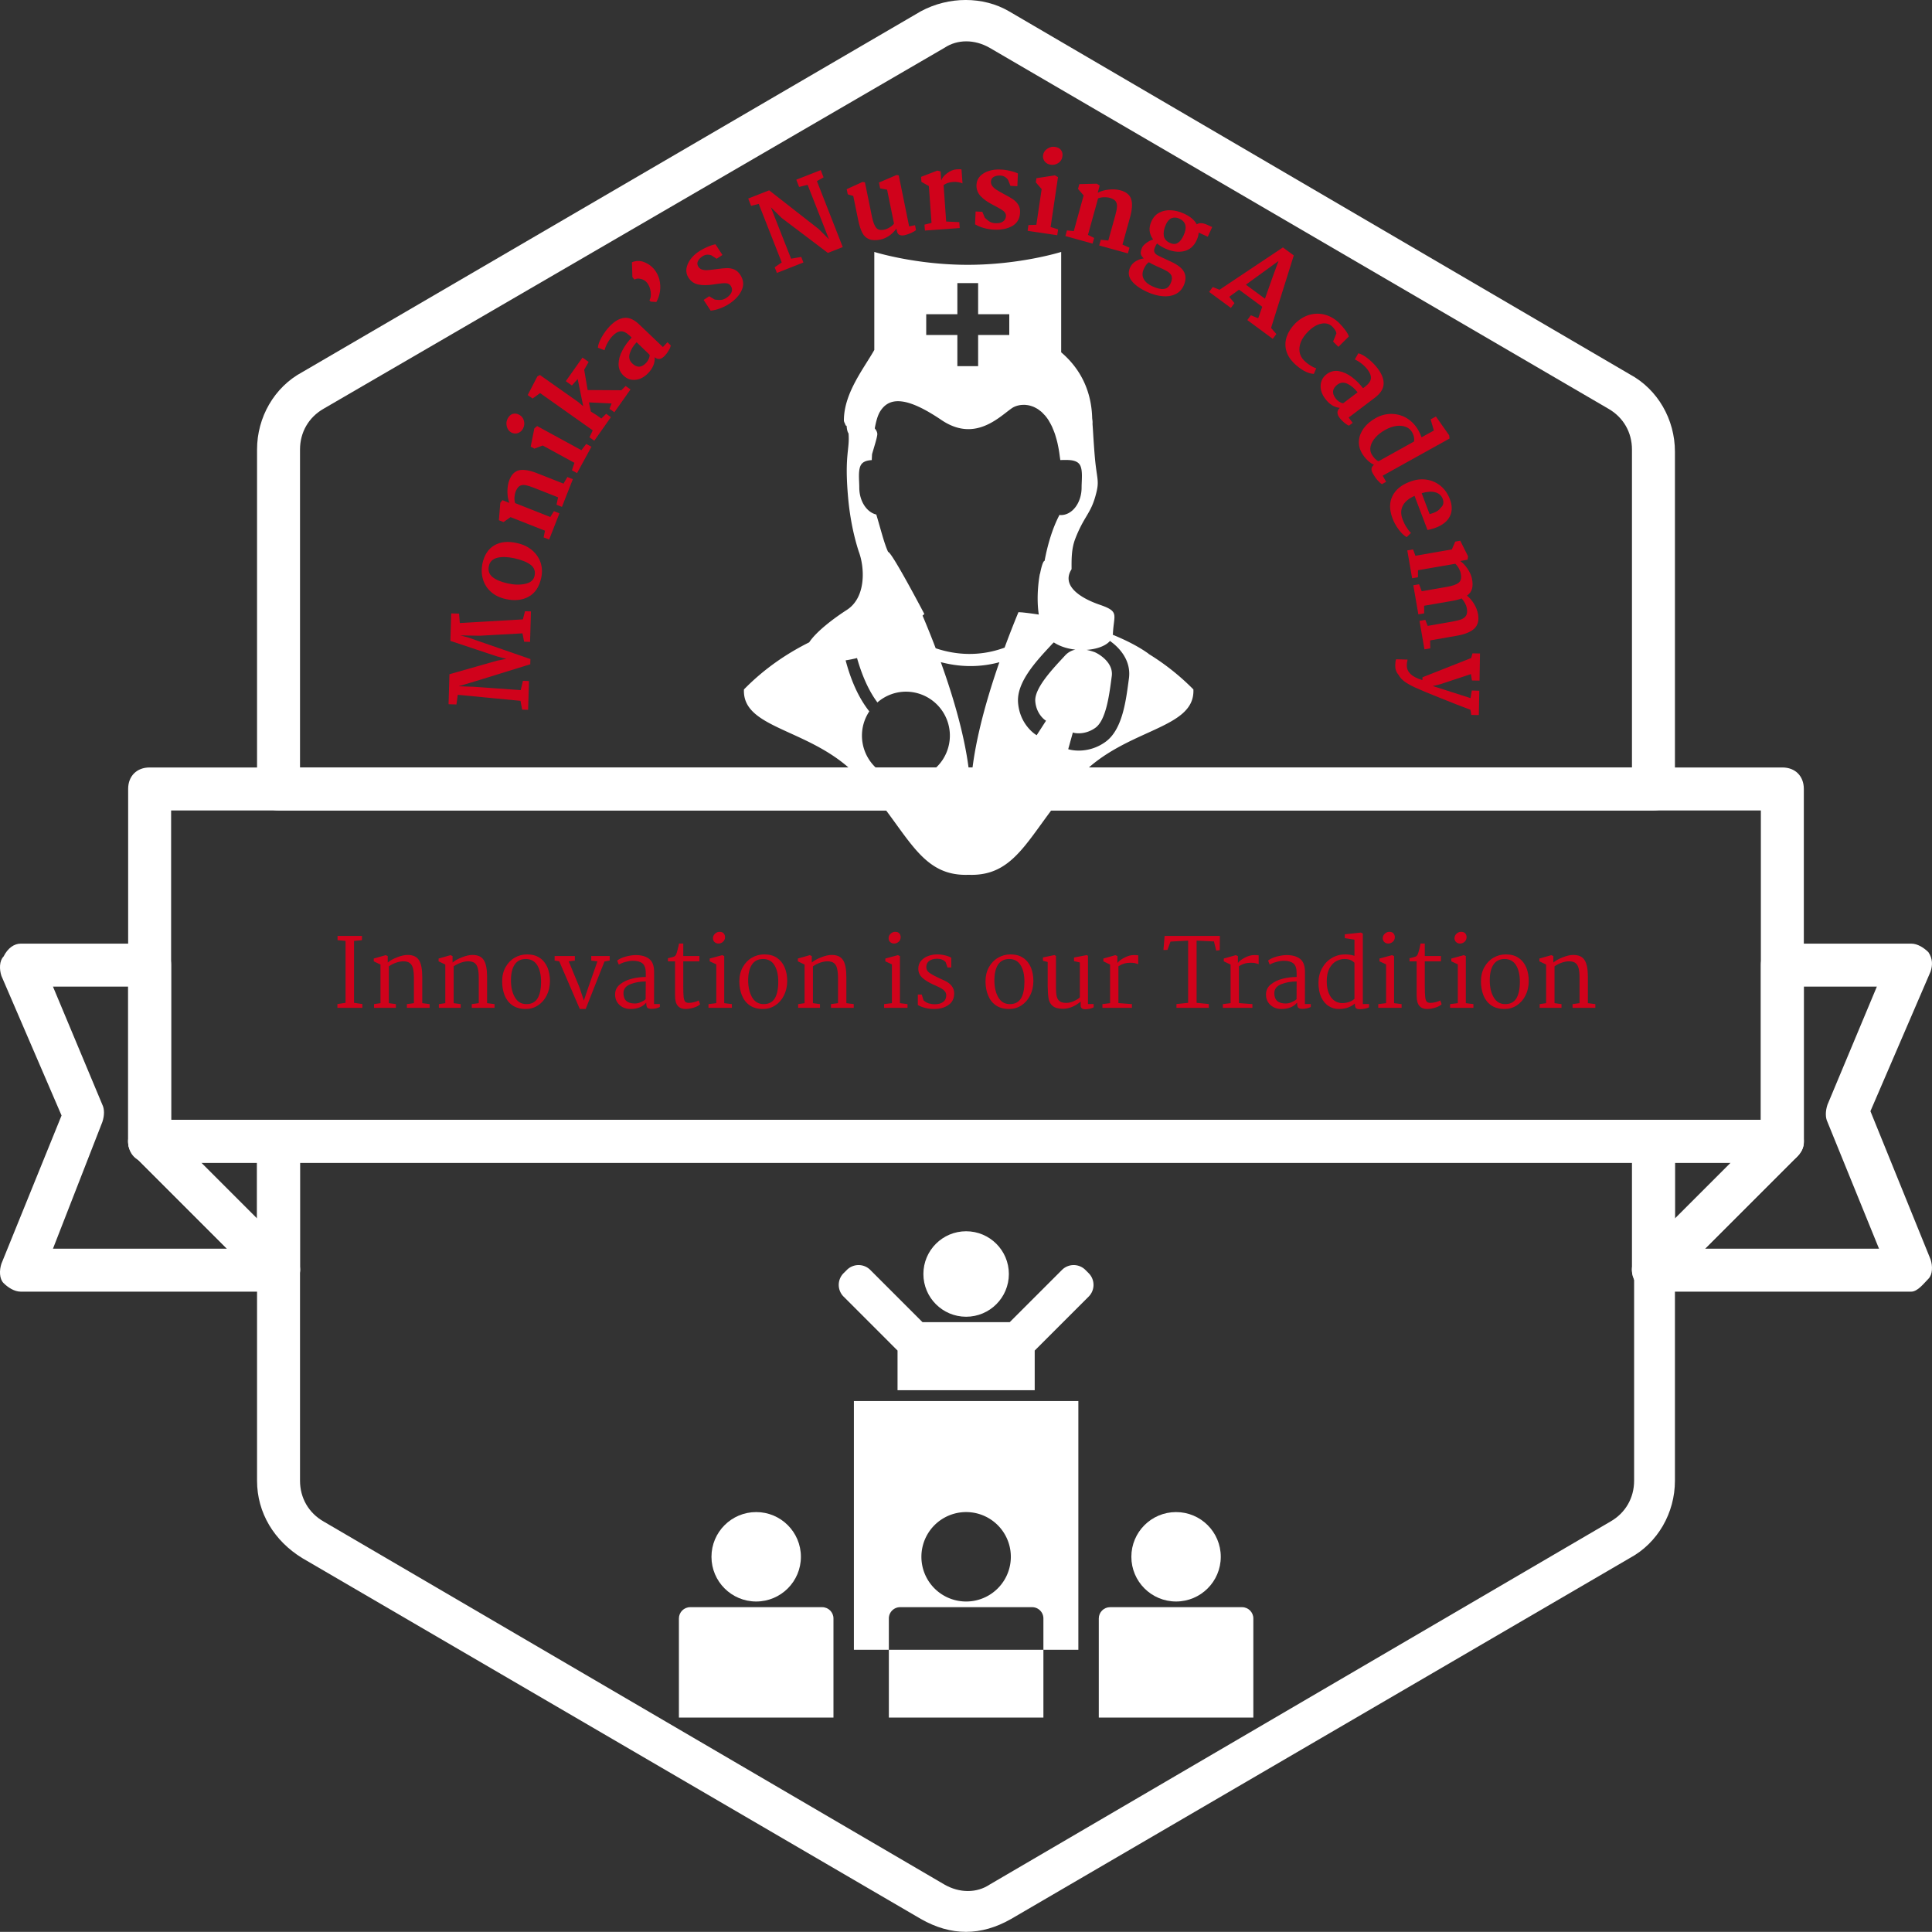
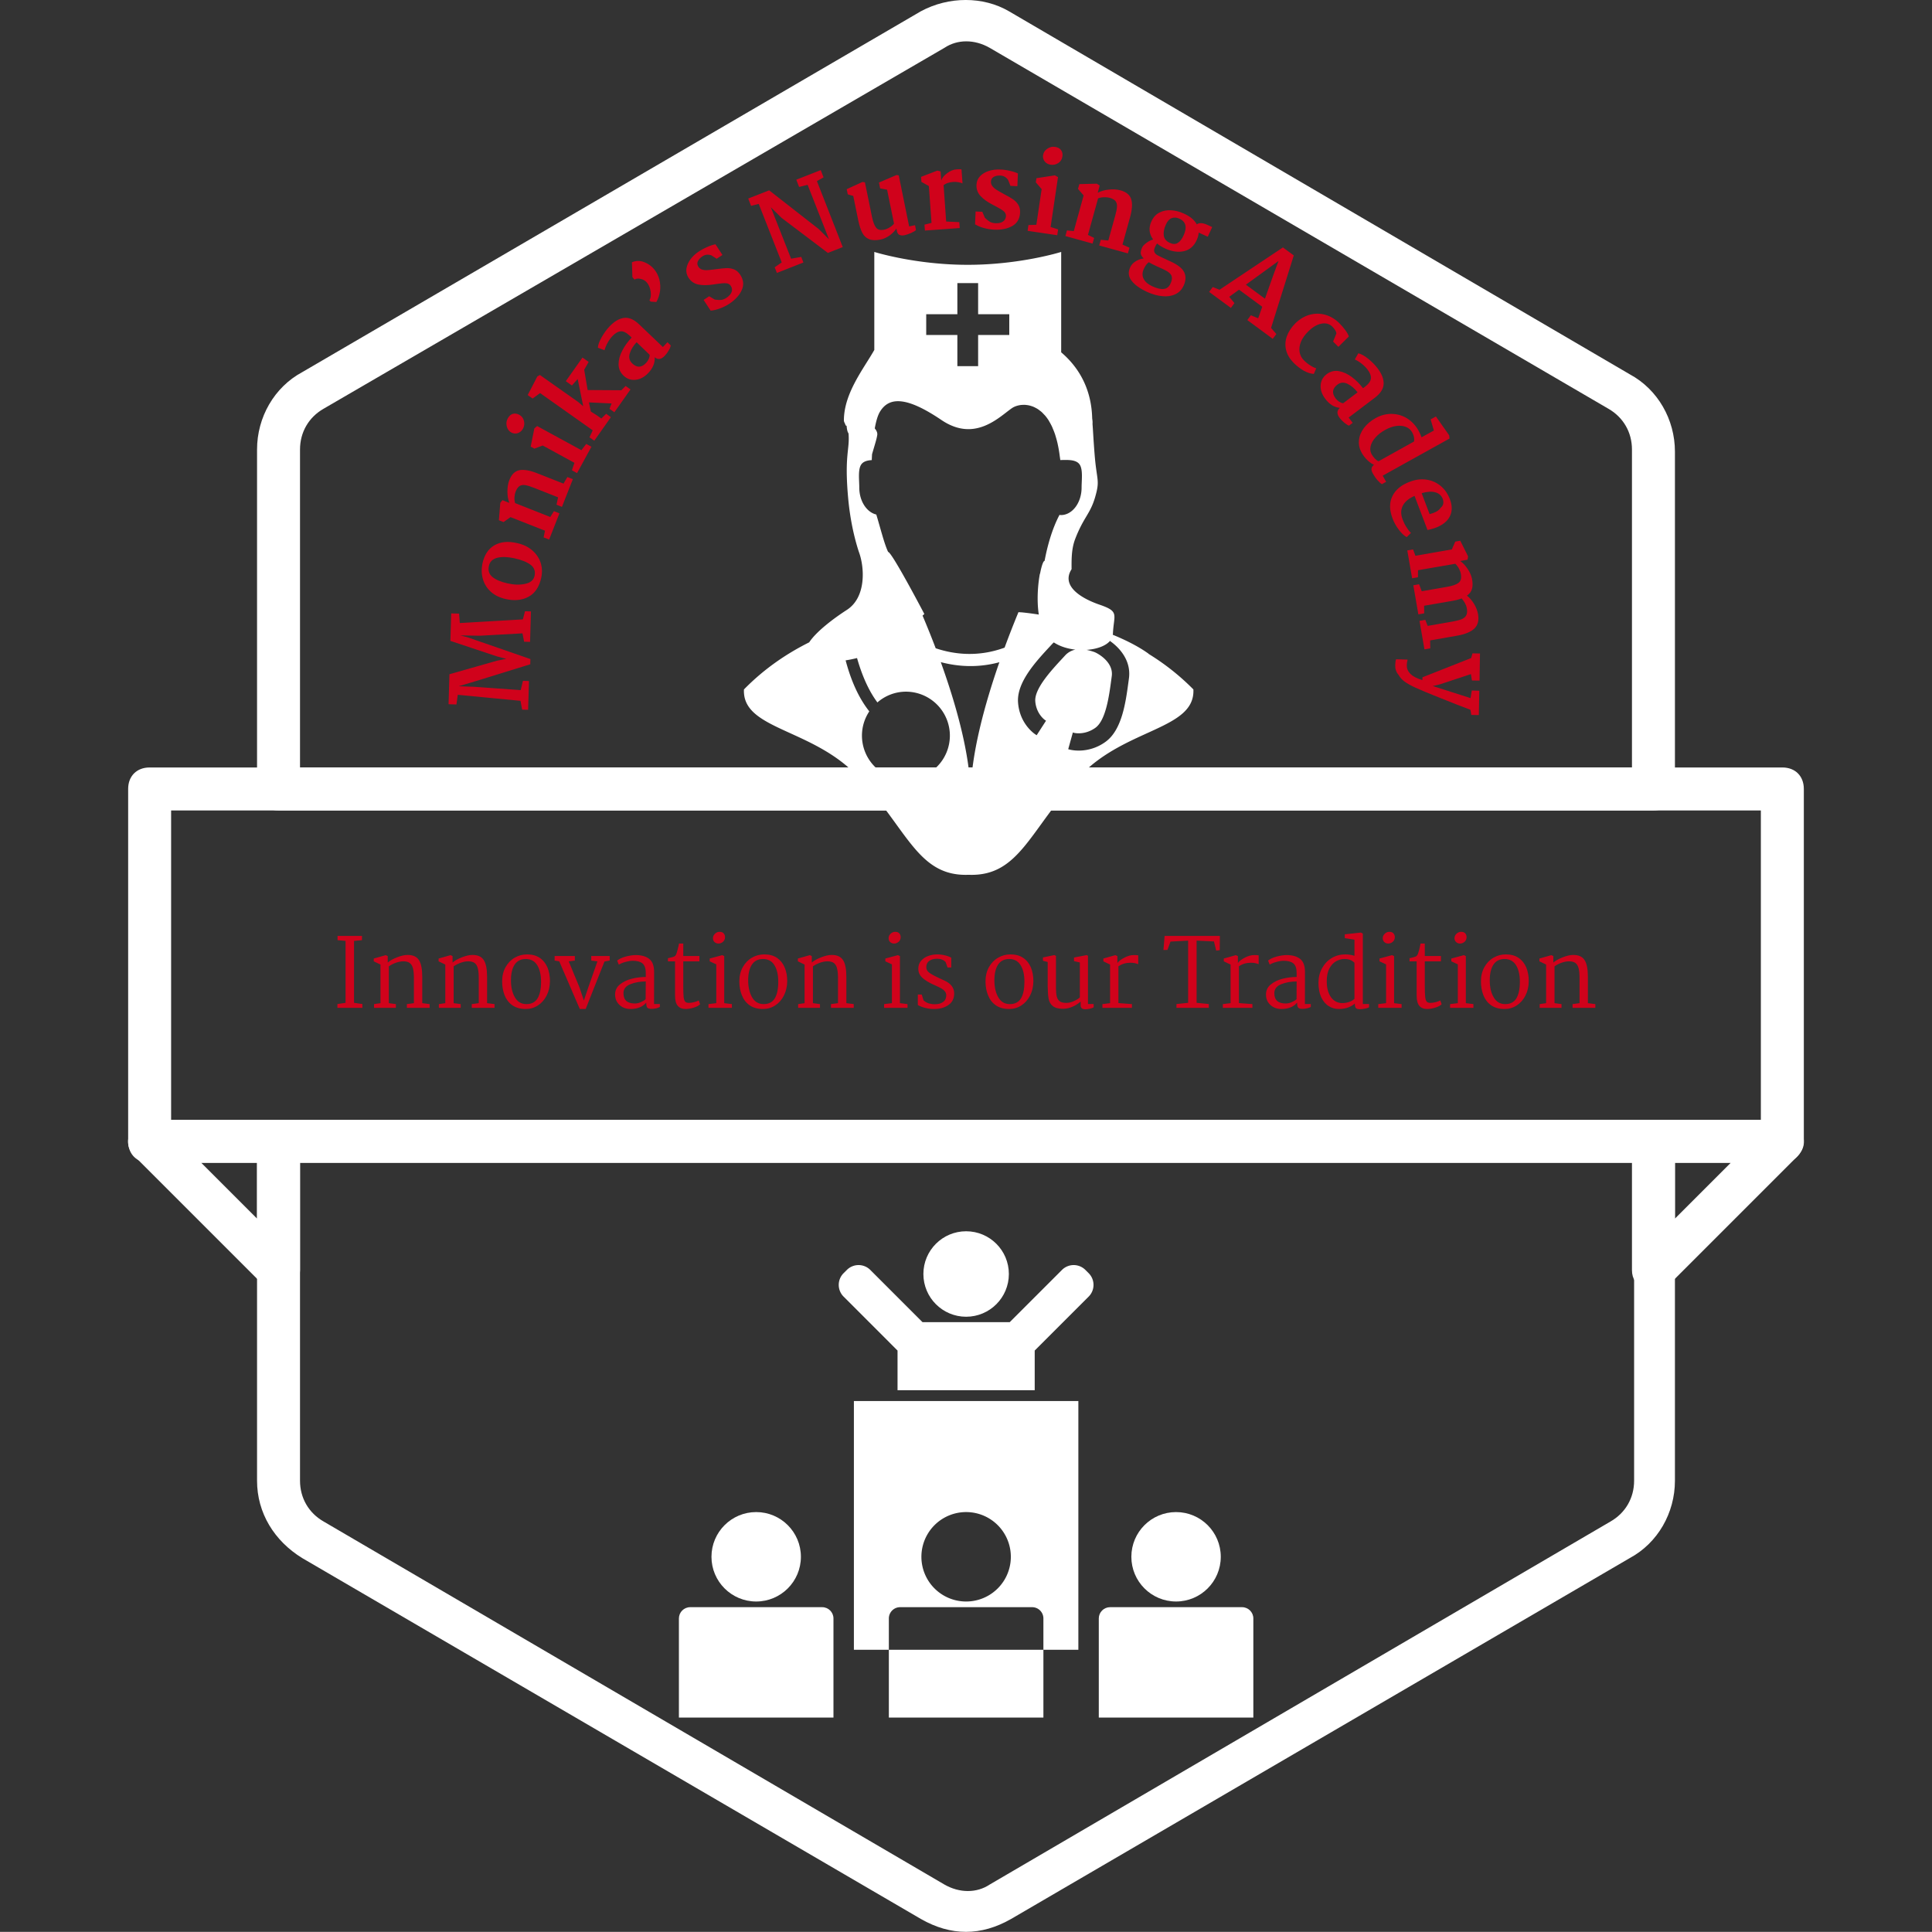
<svg xmlns="http://www.w3.org/2000/svg" version="1.1" xlink="http://www.w3.org/1999/xlink" width="100%" height="100%" preserveAspectRatio="xMidYMid meet" viewBox="-3.2810794436954893e-7 0 147.01 147" overflow="visible">
  <rect x="-3.2810794436954893e-7" y="0" width="147.01" height="147" fill="#333333" stroke="none" />
  <defs id="SvgjsDefs20690" />
  <g id="SvgjsG20691" transform="scale(0.516)" opacity="1">
    <g id="SvgjsG20692" class="KkvhAt7Pq" transform="translate(-15.95, -16.079) scale(3.168)" light-content="false" non-strokable="false" fill="#ffffff">
      <path d="M88 59.2H12c-.6 0-1-.4-1-1V41.8c0-.6.4-1 1-1h76c.6 0 1 .4 1 1v16.3c0 .6-.4 1.1-1 1.1zm-75-2h74V42.8H13v14.4z" />
      <path d="M18 65.2c-.3 0-.5-.1-.7-.3l-6-6c-.3-.3-.4-.7-.2-1.1.2-.4.5-.6.9-.6h6c.6 0 1 .4 1 1v6c0 .4-.2.8-.6.9-.1 0-.3.1-.4.1zm-3.6-6l2.6 2.6v-2.6h-2.6zm67.6 6c-.1 0-.3 0-.4-.1-.4-.2-.6-.5-.6-.9v-6c0-.6.4-1 1-1h6c.4 0 .8.2.9.6.2.4.1.8-.2 1.1l-6 6c-.2.2-.4.3-.7.3zm1-6v2.6l2.6-2.6H83z" />
-       <path d="M18 65.2H6c-.3 0-.6-.2-.8-.4s-.2-.6-.1-.9L7.9 57l-2.8-6.5c-.1-.3-.1-.7.1-.9.2-.4.5-.6.8-.6h6c.6 0 1 .4 1 1v7.8l5.7 5.7c.3.3.4.7.2 1.1-.1.3-.5.6-.9.6zm-10.5-2h8.1l-4.3-4.3c-.2-.2-.3-.4-.3-.7V51H7.5l2.3 5.5c.1.2.1.5 0 .8l-2.3 5.9zm86.5 2H82c-.4 0-.8-.2-.9-.6-.2-.4-.1-.8.2-1.1l5.7-5.7V50c0-.6.4-1 1-1h6c.3 0 .6.2.8.4.2.3.2.6.1.9l-2.8 6.5 2.8 6.9c.1.3.1.7-.1.9s-.5.6-.8.6zm-9.6-2h8.1l-2.4-5.9c-.1-.2-.1-.5 0-.8l2.3-5.5H89v7.2c0 .3-.1.5-.3.7l-4.3 4.3z" />
      <path d="M82 42.8H18c-.6 0-1-.4-1-1V26c0-1.5.8-2.9 2.1-3.6L47.9 5.6c1.3-.7 2.9-.7 4.1 0l28.9 16.9c1.3.7 2.1 2.1 2.1 3.6v15.8c0 .5-.4.9-1 .9zm-63-2h62V26c0-.8-.4-1.5-1.1-1.9L51.1 7.3c-.7-.4-1.5-.4-2.1 0L20.1 24.1c-.7.4-1.1 1.1-1.1 1.9v14.8zM50 95c-.7 0-1.4-.2-2.1-.6L19.1 77.6c-1.3-.8-2.1-2.1-2.1-3.6V58.2c0-.6.4-1 1-1h64c.6 0 1 .4 1 1V74c0 1.5-.8 2.9-2.1 3.6L52.1 94.4c-.7.4-1.4.6-2.1.6zM19 59.2V74c0 .8.4 1.5 1.1 1.9L49 92.8c.7.4 1.5.4 2.1 0L80 75.9c.7-.4 1.1-1.1 1.1-1.9V59.2H19z" />
    </g>
    <g id="SvgjsG20693" class="text" transform="translate(143.887, 33.628) scale(1)" light-content="false" fill="#d0021b">
      <path d="M-67.13 69.72L-66.89 71.02L-66.01 71.04L-65.88 66.8L-66.77 66.77L-67.1 68.14L-73.99 67.65L-76.25 67.57L-75.25 67.27L-73.51 66.75L-65.69 64.33L-65.67 63.56L-74.91 60.36L-76 60.07L-73.14 60.12L-66.84 59.77L-66.6 61L-65.72 61.03L-65.59 56.53L-66.47 56.51L-66.78 57.71L-76.08 58.25L-76.19 56.86L-77.35 56.83L-77.47 60.88L-70.59 63.17L-69.23 63.53L-70.59 63.8L-77.61 65.8L-77.74 70.22L-76.58 70.26L-76.38 68.83Z M-70.97 46.78C-71.88 47.3 -72.47 48.2 -72.75 49.5C-72.91 50.31 -72.88 51.07 -72.67 51.79C-72.46 52.51 -72.07 53.13 -71.5 53.64C-70.93 54.16 -70.2 54.51 -69.32 54.71C-68.01 55 -66.89 54.89 -65.94 54.37C-65 53.86 -64.38 52.94 -64.08 51.61C-63.91 50.82 -63.93 50.07 -64.16 49.36C-64.39 48.65 -64.81 48.04 -65.41 47.52C-66.01 47.01 -66.75 46.65 -67.64 46.46C-68.95 46.15 -70.06 46.26 -70.97 46.78ZM-71.28 51.45C-71.77 51.04 -71.94 50.5 -71.79 49.82C-71.65 49.19 -71.23 48.79 -70.54 48.62C-69.85 48.46 -69.02 48.48 -68.03 48.7C-66.96 48.94 -66.16 49.26 -65.63 49.67C-65.1 50.07 -64.91 50.62 -65.06 51.3C-65.2 51.92 -65.66 52.31 -66.44 52.47C-67.21 52.64 -68.08 52.62 -69.04 52.4C-70.04 52.18 -70.78 51.86 -71.28 51.45Z M-63.52 44.63L-63.72 45.62L-62.91 45.94L-61.39 42.07L-62.2 41.75L-62.74 42.61L-67.93 40.56C-68.01 40.29 -68.04 39.99 -68.02 39.68C-67.99 39.37 -67.94 39.1 -67.86 38.89C-67.69 38.48 -67.5 38.2 -67.28 38.05C-67.05 37.91 -66.78 37.86 -66.45 37.91C-66.13 37.96 -65.69 38.09 -65.14 38.31L-61.59 39.71L-61.82 40.8L-61.02 41.12L-59.41 37.03L-60.22 36.72L-60.79 37.69L-64.65 36.17C-65.76 35.73 -66.64 35.58 -67.3 35.71C-67.95 35.84 -68.44 36.32 -68.77 37.15C-68.97 37.65 -69.06 38.22 -69.06 38.85C-69.06 39.48 -68.97 40.04 -68.77 40.53L-69.79 40.13L-70.11 40.52L-70.32 43.09L-69.63 43.36L-68.6 42.63Z M-68.26 27.4C-68.57 27.49 -68.82 27.72 -69.02 28.09C-69.21 28.44 -69.26 28.82 -69.16 29.23C-69.06 29.65 -68.84 29.96 -68.49 30.15C-68.17 30.32 -67.84 30.35 -67.52 30.24C-67.19 30.12 -66.94 29.91 -66.77 29.6C-66.58 29.24 -66.52 28.85 -66.62 28.45C-66.71 28.05 -66.94 27.74 -67.31 27.54C-67.64 27.36 -67.96 27.32 -68.26 27.4ZM-64.68 29.2L-65.09 29.55L-65.63 32.23L-65.09 32.53L-63.85 32.07L-59.18 34.62L-59.55 35.72L-58.79 36.14L-56.67 32.25L-57.44 31.84L-58.15 32.76Z M-56.48 29.83L-56.96 30.86L-56.25 31.36L-53.8 27.89L-54.5 27.39L-55.21 28.09L-55.93 27.58L-56.76 27.06L-57.04 25.71L-53.7 25.87L-54.01 26.66L-53.29 27.17L-50.91 23.8L-51.63 23.29L-52.26 23.92L-57.23 23.89L-57.74 20.9L-57.08 19.74L-57.99 19.1L-60.45 22.58L-59.55 23.22L-58.7 22.26L-57.88 26.28L-58.64 25.64L-64.27 21.67L-64.65 21.89L-66.07 24.63L-65.34 25.14L-64.24 24.34Z M-51.86 13.25C-52.58 13.34 -53.29 13.76 -54.01 14.52C-54.42 14.95 -54.79 15.46 -55.14 16.06C-55.49 16.67 -55.69 17.19 -55.72 17.65L-54.74 18.02C-54.65 17.66 -54.49 17.29 -54.28 16.91C-54.06 16.52 -53.83 16.2 -53.58 15.94C-53.16 15.49 -52.75 15.26 -52.35 15.23C-51.96 15.2 -51.51 15.42 -51.01 15.89L-50.74 16.15C-51.28 16.72 -51.74 17.34 -52.1 18.03C-52.47 18.72 -52.66 19.39 -52.67 20.06C-52.67 20.73 -52.43 21.3 -51.93 21.77C-51.43 22.25 -50.84 22.45 -50.16 22.38C-49.49 22.31 -48.86 21.98 -48.28 21.37C-47.6 20.65 -47.29 19.88 -47.34 19.05C-46.87 19.46 -46.38 19.38 -45.86 18.84C-45.66 18.63 -45.47 18.38 -45.3 18.09C-45.12 17.8 -45.01 17.54 -44.97 17.31L-45.46 16.84L-46.13 17.55L-49.64 14.2C-50.41 13.47 -51.15 13.16 -51.86 13.25ZM-51.02 18.5C-50.84 17.91 -50.5 17.36 -50.01 16.84L-48.09 18.69C-48.08 18.89 -48.13 19.1 -48.23 19.32C-48.33 19.54 -48.46 19.73 -48.61 19.89C-49.28 20.6 -49.96 20.63 -50.65 19.97C-51.07 19.57 -51.2 19.08 -51.02 18.5Z M-48.11 10.65L-47.95 10.85L-47.1 10.91C-46.83 10.44 -46.65 9.91 -46.56 9.33C-46.48 8.75 -46.51 8.18 -46.65 7.6C-46.8 7.03 -47.06 6.51 -47.45 6.04C-47.84 5.58 -48.33 5.24 -48.93 5.01C-49.54 4.79 -50.12 4.8 -50.7 5.05L-50.63 7.24L-50.32 7.6C-50.08 7.44 -49.77 7.41 -49.4 7.5C-49.02 7.59 -48.71 7.77 -48.48 8.05C-48.2 8.39 -48.02 8.83 -47.94 9.36C-47.86 9.89 -47.92 10.32 -48.11 10.65Z M-39.31 10.06L-40.13 10.6L-39.09 12.18C-38.67 12.15 -38.21 12.04 -37.71 11.85C-37.21 11.67 -36.76 11.44 -36.34 11.17C-35.45 10.57 -34.83 9.9 -34.5 9.14C-34.16 8.38 -34.24 7.62 -34.74 6.87C-34.98 6.51 -35.27 6.26 -35.61 6.11C-35.96 5.97 -36.32 5.9 -36.7 5.91C-37.09 5.92 -37.57 5.97 -38.14 6.05C-38.75 6.13 -39.19 6.18 -39.48 6.2C-39.77 6.23 -40.04 6.21 -40.3 6.14C-40.55 6.07 -40.75 5.93 -40.89 5.72C-41.07 5.45 -41.1 5.18 -40.98 4.91C-40.86 4.64 -40.63 4.39 -40.3 4.17C-39.91 3.91 -39.48 3.86 -39 4.02L-38.2 4.53L-37.35 3.97L-38.38 2.4C-38.71 2.45 -39.11 2.58 -39.58 2.79C-40.06 2.99 -40.49 3.23 -40.88 3.49C-41.33 3.79 -41.73 4.16 -42.05 4.59C-42.38 5.03 -42.58 5.49 -42.66 5.97C-42.73 6.45 -42.63 6.91 -42.35 7.34C-41.99 7.88 -41.51 8.21 -40.9 8.33C-40.29 8.46 -39.55 8.45 -38.67 8.32L-38.23 8.25C-37.62 8.16 -37.16 8.12 -36.85 8.14C-36.54 8.15 -36.3 8.27 -36.14 8.5C-35.93 8.81 -35.88 9.12 -36 9.43C-36.11 9.74 -36.36 10.02 -36.74 10.28C-37.03 10.47 -37.29 10.57 -37.54 10.6C-37.78 10.62 -38.1 10.61 -38.48 10.55Z M-22.44 -7.47L-22.86 -8.54L-26.46 -7.13L-26.05 -6.06L-24.79 -6.37L-21.64 1.66L-23.14 0.16L-30.46 -5.56L-33.55 -4.35L-33.13 -3.27L-32 -3.56L-28.61 5.07L-29.65 5.79L-29.32 6.62L-25.41 5.08L-25.73 4.26L-27.23 4.52L-30.22 -3.07L-28.62 -1.49L-21.8 3.67L-19.61 2.81L-23.42 -6.92Z M-18.87 -4.97L-18.06 -4.73L-17.32 -1.11C-17.16 -0.35 -16.96 0.26 -16.73 0.7C-16.5 1.15 -16.17 1.46 -15.73 1.64C-15.29 1.82 -14.72 1.84 -14 1.69C-13.58 1.6 -13.16 1.41 -12.72 1.11C-12.29 0.8 -11.95 0.45 -11.7 0.07L-11.61 0.49C-11.56 0.74 -11.44 0.92 -11.24 1.01C-11.04 1.1 -10.8 1.12 -10.52 1.06C-10.24 1 -9.93 0.9 -9.56 0.74C-9.2 0.58 -8.95 0.43 -8.81 0.3L-8.95 -0.42L-9.82 -0.24L-11.35 -7.76L-11.68 -7.82L-14.27 -6.71L-14.1 -5.85L-13.07 -5.65L-12.05 -0.65C-12.17 -0.48 -12.37 -0.3 -12.66 -0.12C-12.95 0.07 -13.24 0.19 -13.53 0.25C-14.05 0.35 -14.43 0.26 -14.68 -0.04C-14.93 -0.33 -15.13 -0.86 -15.29 -1.61L-16.34 -6.74L-16.69 -6.8L-19.03 -5.73Z M-6.52 -0.76L-7.56 -0.5L-7.49 0.37L-2.36 0L-2.42 -0.87L-4.36 -0.96L-4.74 -6.33C-4.38 -6.6 -3.9 -6.76 -3.31 -6.8C-3.07 -6.82 -2.82 -6.81 -2.57 -6.76C-2.31 -6.72 -2.11 -6.66 -1.95 -6.58L-2.1 -8.65C-2.21 -8.68 -2.47 -8.68 -2.87 -8.65C-3.3 -8.62 -3.74 -8.44 -4.21 -8.09C-4.68 -7.75 -4.97 -7.38 -5.09 -7L-5.18 -8.35L-5.66 -8.47L-8.06 -7.55L-8.01 -6.81L-6.91 -6.19Z M0.97 -2.4L-0.02 -2.44L-0.1 -0.55C0.26 -0.33 0.7 -0.14 1.21 0C1.72 0.14 2.22 0.22 2.72 0.24C3.79 0.29 4.69 0.1 5.41 -0.31C6.12 -0.73 6.5 -1.39 6.54 -2.29C6.56 -2.72 6.47 -3.1 6.28 -3.42C6.09 -3.74 5.83 -4 5.52 -4.22C5.2 -4.44 4.79 -4.68 4.27 -4.95C3.73 -5.24 3.34 -5.47 3.1 -5.62C2.85 -5.77 2.64 -5.94 2.48 -6.15C2.31 -6.35 2.23 -6.58 2.24 -6.84C2.26 -7.16 2.39 -7.4 2.65 -7.54C2.9 -7.69 3.23 -7.76 3.63 -7.74C4.1 -7.72 4.48 -7.51 4.77 -7.1L5.12 -6.22L6.14 -6.17L6.22 -8.05C5.93 -8.19 5.53 -8.33 5.02 -8.44C4.51 -8.56 4.03 -8.62 3.56 -8.63C3.02 -8.65 2.48 -8.59 1.96 -8.43C1.44 -8.27 1.01 -8.02 0.66 -7.67C0.32 -7.32 0.13 -6.89 0.11 -6.38C0.08 -5.74 0.28 -5.19 0.7 -4.73C1.12 -4.27 1.72 -3.84 2.51 -3.43L2.9 -3.23C3.45 -2.94 3.85 -2.7 4.09 -2.51C4.34 -2.31 4.46 -2.07 4.46 -1.79C4.44 -1.42 4.29 -1.14 4.02 -0.96C3.75 -0.77 3.38 -0.69 2.92 -0.71C2.58 -0.73 2.3 -0.8 2.09 -0.92C1.88 -1.04 1.63 -1.24 1.35 -1.51Z M12.58 -11.49C12.4 -11.75 12.1 -11.91 11.68 -11.97C11.29 -12.03 10.91 -11.94 10.56 -11.7C10.2 -11.47 9.99 -11.15 9.93 -10.75C9.88 -10.4 9.96 -10.08 10.18 -9.81C10.4 -9.55 10.69 -9.39 11.04 -9.34C11.44 -9.27 11.82 -9.36 12.17 -9.58C12.52 -9.81 12.72 -10.13 12.78 -10.55C12.84 -10.92 12.77 -11.23 12.58 -11.49ZM12.13 -7.51L11.67 -7.77L8.95 -7.35L8.86 -6.74L9.72 -5.74L8.94 -0.48L7.77 -0.44L7.65 0.41L12.02 1.06L12.15 0.2L11.04 -0.15Z M14.46 0.45L13.45 0.35L13.22 1.18L17.23 2.29L17.46 1.46L16.55 1.01L18.04 -4.37C18.31 -4.48 18.6 -4.54 18.91 -4.54C19.23 -4.55 19.49 -4.53 19.71 -4.47C20.14 -4.35 20.44 -4.19 20.61 -3.98C20.77 -3.77 20.85 -3.5 20.83 -3.18C20.82 -2.85 20.73 -2.4 20.57 -1.83L19.55 1.84L18.44 1.73L18.21 2.57L22.44 3.74L22.67 2.9L21.64 2.44L22.75 -1.56C23.07 -2.71 23.13 -3.6 22.93 -4.24C22.73 -4.88 22.21 -5.32 21.35 -5.56C20.83 -5.7 20.26 -5.74 19.63 -5.67C19 -5.61 18.45 -5.45 17.99 -5.2L18.28 -6.27L17.86 -6.54L15.28 -6.48L15.08 -5.77L15.91 -4.81Z M32.6 -0.54C32.25 -1.19 31.61 -1.72 30.68 -2.14C30.05 -2.43 29.42 -2.59 28.79 -2.62C28.16 -2.66 27.59 -2.54 27.07 -2.27C26.56 -2.01 26.17 -1.57 25.9 -0.97C25.47 -0.02 25.56 0.86 26.16 1.69C25.82 1.78 25.49 1.95 25.17 2.19C24.84 2.43 24.64 2.65 24.54 2.86C24.39 3.19 24.32 3.47 24.33 3.71C24.34 3.95 24.48 4.2 24.77 4.48C24.36 4.53 23.96 4.67 23.59 4.9C23.21 5.13 22.94 5.43 22.76 5.82C22.44 6.54 22.52 7.21 23.02 7.82C23.51 8.43 24.27 8.96 25.27 9.42C26.07 9.78 26.82 9.99 27.54 10.05C28.26 10.12 28.89 10.02 29.44 9.76C29.99 9.5 30.39 9.08 30.66 8.5C30.99 7.76 31.02 7.1 30.74 6.52C30.47 5.94 29.77 5.39 28.65 4.89C27.85 4.52 27.28 4.26 26.95 4.09C26.35 3.8 26.17 3.41 26.4 2.9L26.51 2.66C26.57 2.52 26.65 2.39 26.75 2.28C27.04 2.55 27.47 2.8 28.01 3.05C28.97 3.48 29.88 3.6 30.72 3.41C31.56 3.21 32.19 2.66 32.59 1.77C32.77 1.36 32.87 0.99 32.87 0.67L34.22 1.28L34.87 -0.15L34.15 -0.47C33.47 -0.78 32.95 -0.8 32.6 -0.54ZM28.89 -1.46C29.24 -1.59 29.61 -1.57 30.02 -1.39C30.99 -0.95 31.2 -0.13 30.66 1.07C30.41 1.61 30.13 1.99 29.8 2.19C29.48 2.4 29.09 2.4 28.62 2.19C28.1 1.95 27.8 1.59 27.73 1.12C27.66 0.65 27.76 0.1 28.04 -0.51C28.26 -1.01 28.55 -1.33 28.89 -1.46ZM24.79 6.02C24.99 5.56 25.24 5.24 25.53 5.04C25.78 5.2 26.13 5.38 26.59 5.59L27.58 6.04C28.04 6.25 28.38 6.45 28.6 6.66C28.81 6.86 28.92 7.08 28.93 7.32C28.95 7.56 28.88 7.85 28.72 8.19C28.51 8.67 28.18 8.93 27.74 8.98C27.3 9.04 26.74 8.91 26.04 8.59C25.44 8.32 25.01 7.96 24.77 7.51C24.53 7.06 24.54 6.56 24.79 6.02Z M35.95 9.1L34.95 8.7L34.42 9.42L37.63 11.78L38.15 11.07L37.38 10.14L38.83 9.09L42.25 11.61L41.65 13.31L40.57 12.86L40.05 13.57L43.8 16.34L44.33 15.63L43.55 14.73L46.9 4.04L45.3 2.86ZM43.83 7.09L42.65 10.42L39.84 8.35L44.65 4.86Z M54.51 15.07C54.24 14.7 53.94 14.35 53.62 14.03C53 13.42 52.31 13.01 51.54 12.79C50.78 12.58 50.01 12.58 49.24 12.79C48.46 13.01 47.75 13.44 47.09 14.09C46.52 14.68 46.11 15.31 45.87 15.99C45.64 16.66 45.6 17.33 45.77 18C45.94 18.68 46.31 19.3 46.88 19.88C47.36 20.36 47.86 20.74 48.38 21.04C48.91 21.33 49.4 21.49 49.86 21.51L50.21 20.68C49.97 20.62 49.67 20.48 49.32 20.25C48.97 20.03 48.66 19.78 48.39 19.5C48.05 19.16 47.84 18.76 47.76 18.3C47.68 17.83 47.74 17.34 47.94 16.81C48.15 16.29 48.51 15.77 49.02 15.26C49.67 14.61 50.33 14.22 50.98 14.1C51.64 13.97 52.19 14.13 52.63 14.58C52.76 14.71 52.88 14.86 52.99 15.03C53.1 15.2 53.17 15.37 53.19 15.53L52.7 16.74L53.48 17.52L55.02 15.99C54.95 15.75 54.78 15.44 54.51 15.07Z M60.15 22.98C60.18 22.26 59.87 21.48 59.24 20.66C58.88 20.19 58.43 19.73 57.89 19.29C57.35 18.85 56.86 18.58 56.42 18.47L55.9 19.38C56.24 19.53 56.58 19.74 56.92 20.01C57.27 20.29 57.55 20.57 57.77 20.86C58.14 21.34 58.31 21.78 58.27 22.18C58.24 22.58 57.95 22.98 57.41 23.4L57.11 23.62C56.64 23 56.09 22.45 55.47 21.98C54.85 21.51 54.21 21.22 53.55 21.1C52.89 20.99 52.29 21.14 51.75 21.55C51.2 21.97 50.9 22.52 50.86 23.2C50.82 23.88 51.06 24.56 51.57 25.22C52.17 26.01 52.88 26.44 53.7 26.52C53.23 26.92 53.22 27.42 53.68 28.02C53.86 28.25 54.07 28.47 54.33 28.69C54.59 28.91 54.83 29.06 55.04 29.14L55.59 28.73L54.99 27.95L58.86 25.02C59.7 24.38 60.13 23.7 60.15 22.98ZM54.84 22.98C55.39 23.25 55.88 23.67 56.31 24.23L54.18 25.84C53.98 25.81 53.78 25.73 53.58 25.6C53.38 25.46 53.21 25.31 53.08 25.14C52.49 24.36 52.57 23.68 53.32 23.1C53.78 22.75 54.29 22.71 54.84 22.98Z M69.87 31.04L69.82 30.57L67.86 27.79L67.08 28.22L67.56 29.86L65.74 30.86C65.67 30.61 65.52 30.27 65.29 29.86C64.87 29.11 64.32 28.52 63.63 28.08C62.94 27.65 62.19 27.43 61.37 27.41C60.56 27.39 59.76 27.59 58.98 28.02C58.23 28.44 57.65 28.94 57.22 29.52C56.8 30.1 56.56 30.7 56.51 31.33C56.45 31.95 56.59 32.55 56.9 33.12C57.15 33.56 57.44 33.94 57.79 34.26C58.13 34.58 58.44 34.79 58.73 34.91C58.5 35.09 58.38 35.29 58.36 35.49C58.34 35.69 58.41 35.93 58.57 36.22C58.78 36.59 59 36.91 59.25 37.19C59.49 37.47 59.71 37.66 59.9 37.77L60.52 37.42L60.01 36.52ZM63.47 29.34C63.87 29.51 64.16 29.77 64.35 30.11C64.62 30.6 64.72 31.06 64.63 31.48L59.4 34.39C59.22 34.32 59.04 34.19 58.86 34C58.68 33.82 58.52 33.6 58.38 33.36C58.18 33 58.13 32.6 58.23 32.17C58.34 31.73 58.57 31.3 58.95 30.88C59.32 30.46 59.8 30.09 60.39 29.76C60.97 29.44 61.53 29.25 62.07 29.18C62.61 29.12 63.07 29.17 63.47 29.34Z M69.96 42.42C70.28 41.71 70.27 40.9 69.92 39.98C69.61 39.17 69.15 38.51 68.54 38.01C67.93 37.52 67.24 37.21 66.45 37.1C65.66 36.99 64.85 37.09 64.02 37.41C62.76 37.88 61.9 38.59 61.44 39.54C60.98 40.48 60.99 41.57 61.46 42.81C61.67 43.38 61.97 43.93 62.36 44.45C62.75 44.98 63.15 45.36 63.55 45.58L64.18 44.96C63.94 44.73 63.71 44.43 63.49 44.07C63.26 43.71 63.09 43.35 62.96 43C62.66 42.23 62.67 41.54 62.98 40.94C63.29 40.35 63.87 39.86 64.71 39.5L66.62 44.53C66.69 44.51 66.87 44.47 67.17 44.4C67.46 44.33 67.77 44.22 68.09 44.09C69.02 43.68 69.65 43.12 69.96 42.42ZM67.77 38.97C68.31 39.12 68.67 39.44 68.86 39.93C69.06 40.48 68.97 40.91 68.57 41.24C68.39 41.55 68.03 41.81 67.48 42.02C67.35 42.07 67.17 42.12 66.93 42.19L65.76 39.1C66.56 38.86 67.23 38.82 67.77 38.97Z M64.84 48.33L64.49 47.39L63.64 47.54L64.35 51.65L65.21 51.5L65.22 50.46L70.72 49.51C70.94 49.72 71.12 49.96 71.26 50.22C71.4 50.49 71.5 50.75 71.54 51.02C71.65 51.61 71.54 52.04 71.22 52.3C70.89 52.57 70.31 52.78 69.45 52.92L65.77 53.56L65.38 52.53L64.53 52.68L65.27 56.97L66.13 56.82L66.12 55.7L70.22 54.99C70.82 54.89 71.3 54.76 71.66 54.62C72.09 55.13 72.34 55.61 72.42 56.06C72.49 56.5 72.47 56.84 72.34 57.1C72.21 57.35 71.98 57.54 71.66 57.68C71.34 57.81 70.87 57.93 70.26 58.04L66.64 58.67L66.3 57.78L65.44 57.93L66.17 62.13L67.03 61.98L67.01 60.81L70.95 60.12C72.15 59.91 73.01 59.56 73.53 59.06C74.05 58.56 74.23 57.86 74.07 56.94C73.98 56.43 73.79 55.93 73.49 55.43C73.19 54.94 72.84 54.53 72.44 54.2C72.84 53.93 73.09 53.59 73.19 53.17C73.3 52.75 73.29 52.26 73.17 51.68C73.07 51.21 72.85 50.72 72.52 50.24C72.19 49.75 71.83 49.37 71.45 49.1L72.53 48.91L72.6 48.41L71.45 46.11L70.71 46.24L70.21 47.39Z M63.57 64.51C63.56 64.27 63.6 63.98 63.68 63.64L61.99 63.59C61.96 63.64 61.93 63.77 61.9 63.96C61.88 64.16 61.87 64.34 61.86 64.5C61.85 65.04 62.01 65.5 62.35 65.89C62.57 66.31 62.93 66.68 63.42 67.01C63.92 67.34 64.58 67.68 65.43 68.03C65.63 68.14 66.62 68.55 68.4 69.26C70.17 69.98 71.69 70.57 72.95 71.04L73.08 71.8L74.19 71.82L74.26 68.23L73.15 68.2L72.97 69.32L68.5 67.89L67.4 67.54L68.48 67.28L73.02 65.78L73.17 66.72L74.29 66.74L74.36 62.74L73.25 62.72L73.06 63.41L65.88 66.25L65.87 66.66C65.07 66.43 64.48 66.12 64.11 65.76C63.74 65.39 63.56 64.97 63.57 64.51Z" />
    </g>
    <g id="SvgjsG20694" class="text" transform="translate(142.328, 148.621) scale(1)" light-content="false" fill="#d0021b">
      <path d="M-91.37 -0.74L-92.57 -0.56L-92.57 0L-88.89 0L-88.89 -0.56L-90.12 -0.74L-90.12 -9.87L-88.95 -9.98L-88.95 -10.61L-92.55 -10.61L-92.55 -9.98L-91.37 -9.87Z M-86.22 -0.69L-87.17 -0.55L-87.17 0L-83.95 0L-83.95 -0.55L-84.99 -0.69L-84.99 -6.12C-84.64 -6.36 -84.28 -6.54 -83.89 -6.67C-83.51 -6.8 -83.16 -6.86 -82.83 -6.86C-82.42 -6.86 -82.11 -6.77 -81.89 -6.6C-81.67 -6.43 -81.51 -6.16 -81.42 -5.8C-81.34 -5.44 -81.29 -4.97 -81.29 -4.37L-81.29 -0.69L-82.33 -0.55L-82.33 0L-78.97 0L-78.97 -0.55L-80.06 -0.69L-80.06 -4.56C-80.06 -5.71 -80.22 -6.54 -80.55 -7.04C-80.88 -7.55 -81.43 -7.8 -82.21 -7.8C-82.67 -7.8 -83.19 -7.68 -83.77 -7.45C-84.35 -7.23 -84.81 -6.97 -85.15 -6.68L-85.15 -7.63L-85.45 -7.77L-87.21 -7.27L-87.21 -6.86L-86.22 -6.38Z M-76.66 -0.69L-77.61 -0.55L-77.61 0L-74.39 0L-74.39 -0.55L-75.43 -0.69L-75.43 -6.12C-75.08 -6.36 -74.72 -6.54 -74.33 -6.67C-73.95 -6.8 -73.6 -6.86 -73.27 -6.86C-72.86 -6.86 -72.54 -6.77 -72.32 -6.6C-72.1 -6.43 -71.95 -6.16 -71.86 -5.8C-71.77 -5.44 -71.73 -4.97 -71.73 -4.37L-71.73 -0.69L-72.76 -0.55L-72.76 0L-69.4 0L-69.4 -0.55L-70.5 -0.69L-70.5 -4.56C-70.5 -5.71 -70.66 -6.54 -70.99 -7.04C-71.31 -7.55 -71.87 -7.8 -72.65 -7.8C-73.11 -7.8 -73.63 -7.68 -74.21 -7.45C-74.79 -7.23 -75.25 -6.97 -75.59 -6.68L-75.59 -7.63L-75.89 -7.77L-77.65 -7.27L-77.65 -6.86L-76.66 -6.38Z M-62.72 -7.36C-63.23 -7.71 -63.86 -7.88 -64.6 -7.88C-65.26 -7.88 -65.86 -7.72 -66.42 -7.4C-66.98 -7.08 -67.43 -6.61 -67.77 -6.01C-68.11 -5.4 -68.28 -4.7 -68.28 -3.91C-68.28 -3.16 -68.16 -2.48 -67.92 -1.86C-67.68 -1.25 -67.3 -0.75 -66.78 -0.38C-66.26 -0.02 -65.61 0.17 -64.81 0.17C-64.15 0.17 -63.55 0 -63.01 -0.35C-62.47 -0.7 -62.04 -1.18 -61.72 -1.81C-61.4 -2.43 -61.24 -3.14 -61.23 -3.93C-61.23 -4.67 -61.35 -5.34 -61.59 -5.94C-61.84 -6.53 -62.21 -7.01 -62.72 -7.36ZM-66.44 -6.37C-66.07 -6.92 -65.53 -7.2 -64.8 -7.2C-64.04 -7.2 -63.48 -6.89 -63.1 -6.28C-62.73 -5.67 -62.54 -4.86 -62.54 -3.86C-62.54 -2.78 -62.72 -1.96 -63.06 -1.39C-63.41 -0.83 -63.95 -0.55 -64.7 -0.55C-65.45 -0.55 -66.01 -0.88 -66.4 -1.55C-66.79 -2.21 -66.98 -3.05 -66.98 -4.05C-66.98 -5.04 -66.8 -5.82 -66.44 -6.37Z M-60.54 -6.97L-59.86 -6.86L-56.83 0.17L-55.96 0.17L-53.19 -6.83L-52.42 -6.97L-52.42 -7.64L-55.14 -7.64L-55.14 -6.97L-54.23 -6.85L-55.61 -2.91L-56.23 -1.08L-56.87 -3L-58.46 -6.85L-57.56 -6.97L-57.56 -7.64L-60.54 -7.64Z M-46.6 -7.22C-47.08 -7.6 -47.74 -7.78 -48.57 -7.78C-48.98 -7.78 -49.47 -7.71 -50.02 -7.57C-50.58 -7.42 -51.01 -7.22 -51.32 -6.97L-51.08 -6.38C-50.79 -6.54 -50.45 -6.68 -50.06 -6.78C-49.66 -6.89 -49.32 -6.94 -49.02 -6.94C-48.4 -6.94 -47.92 -6.82 -47.59 -6.56C-47.27 -6.3 -47.1 -5.83 -47.1 -5.14L-47.1 -4.55C-47.77 -4.55 -48.44 -4.47 -49.13 -4.3C-49.82 -4.13 -50.41 -3.85 -50.9 -3.46C-51.38 -3.08 -51.63 -2.57 -51.62 -1.95C-51.62 -1.54 -51.53 -1.18 -51.33 -0.86C-51.13 -0.54 -50.86 -0.29 -50.52 -0.1C-50.17 0.08 -49.79 0.17 -49.37 0.17C-48.33 0.17 -47.56 -0.14 -47.03 -0.77C-47.03 -0.42 -46.98 -0.17 -46.89 -0.04C-46.79 0.09 -46.58 0.15 -46.28 0.15C-46.04 0.15 -45.81 0.13 -45.59 0.08C-45.37 0.03 -45.18 -0.04 -45.02 -0.13L-45.02 -0.56L-45.88 -0.56L-45.87 -5.28C-45.87 -6.2 -46.11 -6.85 -46.6 -7.22ZM-49.36 -3.49C-48.68 -3.76 -47.92 -3.89 -47.1 -3.89L-47.12 -1.27C-47.28 -1.12 -47.5 -0.98 -47.8 -0.85C-48.1 -0.71 -48.4 -0.64 -48.71 -0.64C-49.83 -0.64 -50.39 -1.15 -50.39 -2.16C-50.39 -2.77 -50.05 -3.22 -49.36 -3.49Z M-41.57 -7.64L-41.57 -9.48L-42.2 -9.48C-42.22 -9.32 -42.28 -9.05 -42.38 -8.67C-42.48 -8.29 -42.55 -8.04 -42.61 -7.9C-42.69 -7.73 -42.79 -7.62 -42.9 -7.57C-43.01 -7.52 -43.22 -7.46 -43.52 -7.39L-43.83 -7.32L-43.83 -6.85L-42.78 -6.85L-42.78 -1.79C-42.78 -1.11 -42.65 -0.61 -42.38 -0.3C-42.12 0.01 -41.73 0.17 -41.21 0.17C-40.85 0.17 -40.46 0.1 -40.03 -0.03C-39.59 -0.16 -39.28 -0.33 -39.09 -0.53L-39.29 -1.09C-39.42 -1.01 -39.63 -0.93 -39.93 -0.85C-40.22 -0.77 -40.49 -0.73 -40.73 -0.73C-40.99 -0.73 -41.18 -0.79 -41.29 -0.92C-41.4 -1.05 -41.48 -1.28 -41.52 -1.61C-41.55 -1.94 -41.57 -2.46 -41.57 -3.19L-41.57 -6.85L-39.19 -6.85L-39.19 -7.64Z M-35.62 -10.99C-35.75 -11.14 -35.95 -11.21 -36.22 -11.21C-36.47 -11.21 -36.69 -11.12 -36.89 -10.93C-37.09 -10.75 -37.19 -10.52 -37.19 -10.26C-37.19 -10.03 -37.11 -9.84 -36.95 -9.69C-36.78 -9.55 -36.59 -9.48 -36.38 -9.48C-36.13 -9.48 -35.9 -9.57 -35.71 -9.74C-35.51 -9.92 -35.41 -10.15 -35.41 -10.42C-35.41 -10.65 -35.48 -10.84 -35.62 -10.99ZM-35.53 -7.63L-35.82 -7.77L-37.67 -7.27L-37.67 -6.86L-36.7 -6.41L-36.7 -0.69L-37.85 -0.55L-37.85 0L-34.4 0L-34.4 -0.55L-35.53 -0.69Z M-27.73 -7.36C-28.24 -7.71 -28.87 -7.88 -29.62 -7.88C-30.27 -7.88 -30.88 -7.72 -31.44 -7.4C-32 -7.08 -32.45 -6.61 -32.79 -6.01C-33.13 -5.4 -33.3 -4.7 -33.3 -3.91C-33.3 -3.16 -33.18 -2.48 -32.93 -1.86C-32.69 -1.25 -32.31 -0.75 -31.79 -0.38C-31.28 -0.02 -30.62 0.17 -29.83 0.17C-29.16 0.17 -28.56 0 -28.02 -0.35C-27.48 -0.7 -27.05 -1.18 -26.73 -1.81C-26.42 -2.43 -26.25 -3.14 -26.24 -3.93C-26.24 -4.67 -26.36 -5.34 -26.61 -5.94C-26.85 -6.53 -27.23 -7.01 -27.73 -7.36ZM-31.45 -6.37C-31.09 -6.92 -30.54 -7.2 -29.81 -7.2C-29.06 -7.2 -28.49 -6.89 -28.12 -6.28C-27.75 -5.67 -27.56 -4.86 -27.56 -3.86C-27.56 -2.78 -27.73 -1.96 -28.08 -1.39C-28.42 -0.83 -28.97 -0.55 -29.71 -0.55C-30.46 -0.55 -31.03 -0.88 -31.42 -1.55C-31.8 -2.21 -32 -3.05 -32 -4.05C-32 -5.04 -31.81 -5.82 -31.45 -6.37Z M-23.68 -0.69L-24.63 -0.55L-24.63 0L-21.41 0L-21.41 -0.55L-22.45 -0.69L-22.45 -6.12C-22.1 -6.36 -21.74 -6.54 -21.36 -6.67C-20.97 -6.8 -20.62 -6.86 -20.29 -6.86C-19.88 -6.86 -19.57 -6.77 -19.35 -6.6C-19.13 -6.43 -18.97 -6.16 -18.89 -5.8C-18.8 -5.44 -18.75 -4.97 -18.75 -4.37L-18.75 -0.69L-19.79 -0.55L-19.79 0L-16.43 0L-16.43 -0.55L-17.52 -0.69L-17.52 -4.56C-17.52 -5.71 -17.68 -6.54 -18.01 -7.04C-18.34 -7.55 -18.89 -7.8 -19.68 -7.8C-20.13 -7.8 -20.65 -7.68 -21.23 -7.45C-21.81 -7.23 -22.27 -6.97 -22.62 -6.68L-22.62 -7.63L-22.91 -7.77L-24.67 -7.27L-24.67 -6.86L-23.68 -6.38Z M-9.72 -10.99C-9.85 -11.14 -10.05 -11.21 -10.32 -11.21C-10.57 -11.21 -10.79 -11.12 -10.99 -10.93C-11.19 -10.75 -11.29 -10.52 -11.29 -10.26C-11.29 -10.03 -11.21 -9.84 -11.05 -9.69C-10.88 -9.55 -10.69 -9.48 -10.48 -9.48C-10.23 -9.48 -10 -9.57 -9.81 -9.74C-9.61 -9.92 -9.51 -10.15 -9.51 -10.42C-9.51 -10.65 -9.58 -10.84 -9.72 -10.99ZM-9.62 -7.63L-9.92 -7.77L-11.77 -7.27L-11.77 -6.86L-10.8 -6.41L-10.8 -0.69L-11.95 -0.55L-11.95 0L-8.5 0L-8.5 -0.55L-9.62 -0.69Z M-6.4 -1.96L-6.98 -1.96L-6.98 -0.42C-6.64 -0.22 -6.27 -0.08 -5.85 0.02C-5.44 0.12 -5.02 0.17 -4.6 0.17C-3.72 0.17 -3.01 -0.03 -2.45 -0.43C-1.89 -0.82 -1.62 -1.39 -1.62 -2.13C-1.62 -2.54 -1.74 -2.9 -1.98 -3.22C-2.22 -3.54 -2.57 -3.8 -3.03 -4.01C-3.49 -4.22 -3.75 -4.34 -3.83 -4.38L-4.18 -4.55C-4.71 -4.8 -5.1 -5.03 -5.35 -5.23C-5.61 -5.43 -5.73 -5.69 -5.73 -6.01C-5.73 -6.41 -5.59 -6.71 -5.3 -6.92C-5.01 -7.13 -4.62 -7.24 -4.12 -7.24C-3.6 -7.24 -3.18 -7.07 -2.88 -6.75L-2.6 -5.95L-2.05 -5.95L-2.05 -7.39C-2.27 -7.52 -2.56 -7.64 -2.94 -7.73C-3.32 -7.83 -3.71 -7.88 -4.12 -7.88C-4.57 -7.88 -5.01 -7.81 -5.44 -7.65C-5.87 -7.5 -6.22 -7.26 -6.5 -6.94C-6.77 -6.63 -6.91 -6.24 -6.91 -5.78C-6.91 -5.25 -6.72 -4.81 -6.33 -4.45C-5.95 -4.1 -5.43 -3.77 -4.78 -3.47L-4.29 -3.25C-3.94 -3.09 -3.66 -2.95 -3.47 -2.84C-3.28 -2.73 -3.12 -2.59 -2.99 -2.43C-2.86 -2.27 -2.79 -2.07 -2.79 -1.85C-2.79 -1.42 -2.94 -1.09 -3.25 -0.87C-3.55 -0.64 -3.95 -0.53 -4.46 -0.53C-4.81 -0.53 -5.12 -0.58 -5.39 -0.66C-5.66 -0.75 -5.91 -0.9 -6.14 -1.11Z M8.57 -7.36C8.06 -7.71 7.43 -7.88 6.69 -7.88C6.03 -7.88 5.43 -7.72 4.87 -7.4C4.31 -7.08 3.85 -6.61 3.51 -6.01C3.17 -5.4 3 -4.7 3 -3.91C3 -3.16 3.12 -2.48 3.37 -1.86C3.61 -1.25 3.99 -0.75 4.51 -0.38C5.03 -0.02 5.68 0.17 6.48 0.17C7.14 0.17 7.74 0 8.28 -0.35C8.82 -0.7 9.25 -1.18 9.57 -1.81C9.89 -2.43 10.05 -3.14 10.06 -3.93C10.06 -4.67 9.94 -5.34 9.7 -5.94C9.45 -6.53 9.08 -7.01 8.57 -7.36ZM4.85 -6.37C5.22 -6.92 5.76 -7.2 6.49 -7.2C7.25 -7.2 7.81 -6.89 8.18 -6.28C8.56 -5.67 8.74 -4.86 8.74 -3.86C8.74 -2.78 8.57 -1.96 8.23 -1.39C7.88 -0.83 7.33 -0.55 6.59 -0.55C5.84 -0.55 5.27 -0.88 4.89 -1.55C4.5 -2.21 4.31 -3.05 4.31 -4.05C4.31 -5.04 4.49 -5.82 4.85 -6.37Z M11.47 -6.94L12.17 -6.76L12.17 -3.14C12.18 -2.37 12.23 -1.77 12.31 -1.32C12.4 -0.88 12.6 -0.52 12.93 -0.26C13.26 0.01 13.76 0.14 14.43 0.14C14.87 0.14 15.31 0.05 15.75 -0.13C16.19 -0.31 16.62 -0.58 17.03 -0.92L17.03 -0.35C17.03 0.02 17.26 0.21 17.72 0.21C17.91 0.21 18.13 0.18 18.38 0.13C18.62 0.07 18.81 0 18.95 -0.07L18.95 -0.56L18.11 -0.56L18.11 -7.67L17.93 -7.78L16.05 -7.42L16.05 -6.89L16.91 -6.69L16.91 -1.54C16.74 -1.37 16.46 -1.19 16.07 -1.01C15.68 -0.82 15.3 -0.73 14.9 -0.73C14.49 -0.73 14.18 -0.8 13.96 -0.96C13.74 -1.11 13.59 -1.35 13.51 -1.66C13.43 -1.97 13.39 -2.4 13.39 -2.95L13.39 -7.66L13.15 -7.78L11.47 -7.43Z M21.37 -0.69L20.24 -0.55L20.24 0L24.59 0L24.59 -0.55L22.6 -0.7L22.6 -6.13C23.13 -6.48 23.71 -6.65 24.35 -6.65C24.61 -6.65 24.82 -6.63 24.98 -6.6C25.13 -6.57 25.31 -6.51 25.52 -6.44L25.52 -7.74C25.4 -7.77 25.18 -7.78 24.84 -7.78C24.43 -7.78 23.98 -7.66 23.48 -7.4C22.98 -7.14 22.64 -6.88 22.45 -6.61L22.45 -7.63L22.14 -7.77L20.38 -7.27L20.38 -6.86L21.37 -6.38Z M32.88 -0.74L31.16 -0.56L31.16 0L35.93 0L35.93 -0.56L34.13 -0.74L34.13 -9.91L36.69 -9.79L37.02 -8.44L37.54 -8.5L37.56 -10.61L29.41 -10.61L29.24 -8.53L29.83 -8.54L30.28 -9.77L32.88 -9.91Z M39.14 -0.69L38 -0.55L38 0L42.36 0L42.36 -0.55L40.37 -0.7L40.37 -6.13C40.89 -6.48 41.48 -6.65 42.12 -6.65C42.38 -6.65 42.59 -6.63 42.74 -6.6C42.9 -6.57 43.08 -6.51 43.28 -6.44L43.28 -7.74C43.17 -7.77 42.95 -7.78 42.61 -7.78C42.2 -7.78 41.74 -7.66 41.24 -7.4C40.74 -7.14 40.4 -6.88 40.22 -6.61L40.22 -7.63L39.91 -7.77L38.14 -7.27L38.14 -6.86L39.14 -6.38Z M49.39 -7.22C48.9 -7.6 48.24 -7.78 47.41 -7.78C47 -7.78 46.52 -7.71 45.96 -7.57C45.41 -7.42 44.98 -7.22 44.67 -6.97L44.91 -6.38C45.19 -6.54 45.54 -6.68 45.93 -6.78C46.32 -6.89 46.66 -6.94 46.96 -6.94C47.59 -6.94 48.06 -6.82 48.39 -6.56C48.72 -6.3 48.88 -5.83 48.88 -5.14L48.88 -4.55C48.22 -4.55 47.54 -4.47 46.85 -4.3C46.16 -4.13 45.57 -3.85 45.09 -3.46C44.6 -3.08 44.36 -2.57 44.36 -1.95C44.36 -1.54 44.46 -1.18 44.65 -0.86C44.85 -0.54 45.12 -0.29 45.47 -0.1C45.81 0.08 46.19 0.17 46.61 0.17C47.65 0.17 48.43 -0.14 48.95 -0.77C48.95 -0.42 49 -0.17 49.1 -0.04C49.2 0.09 49.4 0.15 49.71 0.15C49.94 0.15 50.17 0.13 50.39 0.08C50.62 0.03 50.81 -0.04 50.97 -0.13L50.97 -0.56L50.1 -0.56L50.11 -5.28C50.11 -6.2 49.87 -6.85 49.39 -7.22ZM46.62 -3.49C47.31 -3.76 48.06 -3.89 48.88 -3.89L48.87 -1.27C48.71 -1.12 48.48 -0.98 48.18 -0.85C47.88 -0.71 47.58 -0.64 47.27 -0.64C46.15 -0.64 45.59 -1.15 45.59 -2.16C45.59 -2.77 45.93 -3.22 46.62 -3.49Z M58.64 -10.95L58.35 -11.1L55.98 -10.84L55.98 -10.28L57.41 -10.05L57.41 -7.67C56.97 -7.81 56.52 -7.88 56.05 -7.88C55.32 -7.88 54.66 -7.7 54.05 -7.34C53.45 -6.98 52.98 -6.48 52.63 -5.84C52.28 -5.21 52.1 -4.49 52.1 -3.7C52.1 -2.85 52.24 -2.13 52.51 -1.55C52.79 -0.98 53.15 -0.54 53.61 -0.26C54.06 0.03 54.56 0.17 55.1 0.17C55.66 0.17 56.14 0.08 56.55 -0.08C56.95 -0.25 57.26 -0.44 57.46 -0.64C57.46 -0.32 57.51 -0.1 57.61 0.02C57.71 0.14 57.9 0.2 58.18 0.2C58.41 0.2 58.66 0.17 58.94 0.12C59.22 0.07 59.42 0 59.56 -0.07L59.56 -0.56L58.64 -0.56ZM54.68 -6.86C55.07 -7.08 55.48 -7.2 55.9 -7.2C56.32 -7.2 56.64 -7.14 56.86 -7.03C57.09 -6.93 57.27 -6.8 57.41 -6.65L57.41 -1.33C57.2 -1.12 56.93 -0.97 56.6 -0.86C56.27 -0.75 55.93 -0.7 55.59 -0.7C55.18 -0.7 54.8 -0.82 54.45 -1.06C54.11 -1.29 53.83 -1.66 53.63 -2.14C53.42 -2.63 53.32 -3.22 53.32 -3.92C53.32 -4.68 53.45 -5.3 53.7 -5.79C53.96 -6.28 54.29 -6.64 54.68 -6.86Z M63.15 -10.99C63.02 -11.14 62.82 -11.21 62.55 -11.21C62.3 -11.21 62.08 -11.12 61.88 -10.93C61.68 -10.75 61.58 -10.52 61.58 -10.26C61.58 -10.03 61.66 -9.84 61.82 -9.69C61.99 -9.55 62.18 -9.48 62.39 -9.48C62.64 -9.48 62.87 -9.57 63.06 -9.74C63.26 -9.92 63.36 -10.15 63.36 -10.42C63.36 -10.65 63.29 -10.84 63.15 -10.99ZM63.25 -7.63L62.95 -7.77L61.1 -7.27L61.1 -6.86L62.07 -6.41L62.07 -0.69L60.92 -0.55L60.92 0L64.36 0L64.36 -0.55L63.25 -0.69Z M67.78 -7.64L67.78 -9.48L67.15 -9.48C67.13 -9.32 67.07 -9.05 66.98 -8.67C66.88 -8.29 66.8 -8.04 66.74 -7.9C66.66 -7.73 66.56 -7.62 66.45 -7.57C66.34 -7.52 66.13 -7.46 65.83 -7.39L65.53 -7.32L65.53 -6.85L66.58 -6.85L66.58 -1.79C66.58 -1.11 66.71 -0.61 66.97 -0.3C67.23 0.01 67.62 0.17 68.15 0.17C68.5 0.17 68.89 0.1 69.33 -0.03C69.76 -0.16 70.07 -0.33 70.26 -0.53L70.06 -1.09C69.93 -1.01 69.72 -0.93 69.43 -0.85C69.13 -0.77 68.86 -0.73 68.62 -0.73C68.36 -0.73 68.17 -0.79 68.06 -0.92C67.95 -1.05 67.87 -1.28 67.84 -1.61C67.8 -1.94 67.78 -2.46 67.78 -3.19L67.78 -6.85L70.16 -6.85L70.16 -7.64Z M73.74 -10.99C73.6 -11.14 73.4 -11.21 73.13 -11.21C72.89 -11.21 72.66 -11.12 72.46 -10.93C72.26 -10.75 72.16 -10.52 72.16 -10.26C72.16 -10.03 72.24 -9.84 72.41 -9.69C72.57 -9.55 72.76 -9.48 72.97 -9.48C73.23 -9.48 73.45 -9.57 73.65 -9.74C73.84 -9.92 73.94 -10.15 73.94 -10.42C73.94 -10.65 73.87 -10.84 73.74 -10.99ZM73.83 -7.63L73.54 -7.77L71.69 -7.27L71.69 -6.86L72.65 -6.41L72.65 -0.69L71.51 -0.55L71.51 0L74.95 0L74.95 -0.55L73.83 -0.69Z M81.62 -7.36C81.11 -7.71 80.48 -7.88 79.74 -7.88C79.08 -7.88 78.48 -7.72 77.92 -7.4C77.36 -7.08 76.91 -6.61 76.57 -6.01C76.23 -5.4 76.06 -4.7 76.06 -3.91C76.06 -3.16 76.18 -2.48 76.42 -1.86C76.66 -1.25 77.04 -0.75 77.56 -0.38C78.08 -0.02 78.73 0.17 79.53 0.17C80.19 0.17 80.79 0 81.33 -0.35C81.87 -0.7 82.3 -1.18 82.62 -1.81C82.94 -2.43 83.1 -3.14 83.11 -3.93C83.11 -4.67 82.99 -5.34 82.75 -5.94C82.5 -6.53 82.13 -7.01 81.62 -7.36ZM77.9 -6.37C78.27 -6.92 78.81 -7.2 79.54 -7.2C80.3 -7.2 80.86 -6.89 81.24 -6.28C81.61 -5.67 81.8 -4.86 81.8 -3.86C81.8 -2.78 81.62 -1.96 81.28 -1.39C80.93 -0.83 80.39 -0.55 79.64 -0.55C78.89 -0.55 78.33 -0.88 77.94 -1.55C77.55 -2.21 77.36 -3.05 77.36 -4.05C77.36 -5.04 77.54 -5.82 77.9 -6.37Z M85.67 -0.69L84.72 -0.55L84.72 0L87.94 0L87.94 -0.55L86.91 -0.69L86.91 -6.12C87.25 -6.36 87.61 -6.54 88 -6.67C88.38 -6.8 88.73 -6.86 89.06 -6.86C89.47 -6.86 89.79 -6.77 90.01 -6.6C90.23 -6.43 90.38 -6.16 90.47 -5.8C90.56 -5.44 90.6 -4.97 90.6 -4.37L90.6 -0.69L89.57 -0.55L89.57 0L92.93 0L92.93 -0.55L91.83 -0.69L91.83 -4.56C91.83 -5.71 91.67 -6.54 91.34 -7.04C91.02 -7.55 90.46 -7.8 89.68 -7.8C89.22 -7.8 88.7 -7.68 88.12 -7.45C87.54 -7.23 87.08 -6.97 86.74 -6.68L86.74 -7.63L86.44 -7.77L84.68 -7.27L84.68 -6.86L85.67 -6.38Z" />
    </g>
    <g id="SvgjsG20695" class="LYdTzKSLFs" transform="translate(98.31, 37.151) scale(1.531)" light-content="false" non-strokable="false" fill="#ffffff">
      <path d="M46.44 38.729c-.025-.02-.041-.043-.068-.062-1.029-.732-2.282-1.334-3.406-1.794.004-.028.016-.054.017-.083.079-1.876.67-2.141-1.264-2.805C39.786 33.321 38 32.123 39 30.562v-.002c0-.872-.03-1.927.349-2.913.818-2.125 1.449-2.39 1.928-4.052.477-1.661.144-1.528-.059-4.118-.126-1.593-.152-2.352-.195-2.835.003-.041-.007-.077-.004-.121.017-.168-.015-.333-.033-.501-.06-2.434-.986-4.649-2.986-6.351V0s-3.932 1.241-9 1.241C23.933 1.241 20 0 20 0v9.441c-1 1.775-2.929 4.157-2.929 6.784 0 .182.148.336.155.477l.059.021s.042.022.052.061c.025.367.098.584.18.694.134 1.583-.415 2.061-.034 6.25.179 1.978.57 3.751 1.021 5.138.556 1.455.757 4.386-1.151 5.615-1.275.821-2.933 2.075-3.626 3.123-2.178 1.088-4.338 2.548-6.282 4.536-.183 3.85 6.469 3.734 10.821 8.234 4.894 5.06 5.824 9.813 10.822 9.619 5 .193 5.928-4.559 10.824-9.619 4.352-4.5 11.004-4.385 10.822-8.234a22.833 22.833 0 0 0-4.294-3.411zM25 6h3V3h2v3h3v2h-3v3h-2V8h-3V6zm-6.447 16.695c0-.723-.149-1.764.203-2.241.212-.29.602-.379 1-.404.007-.183.016-.372.026-.565.225-.789.454-1.475.503-1.867.027-.203-.071-.417-.241-.62.118-.663.28-1.241.498-1.604.455-.753 1.114-1.107 2.069-.997.956.106 2.21.68 3.857 1.793 1.017.688 1.946.914 2.78.874 1.84-.094 3.21-1.479 4.022-2.026.198-.134.467-.235.771-.284l.027-.004c.081-.012.163-.017.248-.02a1.58 1.58 0 0 1 .325.012 2.165 2.165 0 0 1 .356.064c.053.014.105.031.159.048.07.023.141.049.211.08.058.025.115.056.173.086.068.036.135.071.203.115.061.039.122.088.183.134.064.048.126.093.188.148.071.064.141.14.21.214.049.053.1.099.148.157.117.139.229.294.337.466.021.034.039.076.06.11.088.149.174.306.255.481.027.056.05.123.075.182.072.167.142.341.206.53.023.069.044.144.065.215.062.201.12.412.173.637.017.072.03.148.047.222.052.248.099.51.139.788.01.066.018.134.027.202.018.143.042.276.058.429.019-.001.037-.008.057-.008.558 0 1.43-.081 1.791.411.353.477.204 1.519.204 2.241 0 1.464-.893 2.652-1.995 2.652-.046 0-.089-.014-.134-.018-.729 1.379-1.178 3.043-1.437 4.433-.117-.018-.294.476-.434 1.226l-.02.022c-.194 1.044-.31 2.571-.102 3.92a31.927 31.927 0 0 0-1.575-.207c-.13-.01-.254-.015-.385-.024a93.92 93.92 0 0 0-1.335 3.416c-2.518.922-4.817.67-6.637.06a88.14 88.14 0 0 0-1.263-3.143c.055-.057.116-.1.169-.16 0 0-3.126-5.968-3.487-5.976-.384-.813-.735-2.278-1.14-3.601-.931-.223-1.638-1.297-1.638-2.599zm4.491 28.127a4.233 4.233 0 0 1-4.234-4.232c0-.865.263-1.668.708-2.338-1.136-1.426-1.839-3.239-2.281-4.913.363-.055.732-.13 1.099-.222.427 1.496 1.047 3.051 1.963 4.275a4.184 4.184 0 0 1 2.746-1.037 4.236 4.236 0 0 1 4.234 4.234 4.236 4.236 0 0 1-4.235 4.233zm3.361-11.31c.88.228 1.836.378 2.857.378.887 0 1.82-.111 2.784-.37-1.394 4.002-2.774 8.954-2.774 12.896.001-3.945-1.426-8.901-2.867-12.904zm11.707-.356c-1.074 1.16-2.697 2.914-2.607 4.121.091 1.219.913 1.794.921 1.799l.114.078-.901 1.396-.118-.075c-.062-.04-1.521-.988-1.676-3.075-.144-1.93 1.699-3.922 3.045-5.376l.247-.267c.049-.054.103-.098.154-.147.586.388 1.326.613 2.08.696a1.845 1.845 0 0 0-1.008.578l-.251.272zm6.412 1.933l-.048.354c-.262 1.946-.621 4.608-2.211 5.748a4.4 4.4 0 0 1-2.576.841c-.46 0-.783-.075-.871-.098l-.14-.036.037-.14.41-1.472.138.041c.001 0 1 .246 2.031-.491 1.007-.722 1.321-3.064 1.529-4.614l.048-.359c.19-1.369-1.371-2.218-1.685-2.328a5.536 5.536 0 0 0-.739-.205c.985-.069 1.863-.379 2.279-.893l-.017.043c.603.42 2.082 1.67 1.815 3.609z" />
    </g>
    <g id="SvgjsG20696" class="NPGNwBx-kI" transform="translate(94.22, 169.177) scale(0.965)" light-content="false" non-strokable="false" fill="#ffffff">
      <path fill="none" d="M5 5.015h90v89.97H5z" />
      <path d="M93.891 87.159V72.012c0-.954-.773-1.726-1.729-1.726h-20.16c-.953 0-1.729.771-1.729 1.726v15.147h23.618z" />
      <circle cx="82.082" cy="62.586" r="6.832" />
      <path d="M29.727 87.159V72.012c0-.954-.773-1.726-1.729-1.726H7.837c-.953 0-1.727.771-1.727 1.726v15.147h23.617z" />
      <circle cx="17.918" cy="62.586" r="6.833" />
      <path d="M32.85 38.785v38.01h5.342v-4.783c0-.954.774-1.726 1.727-1.726H60.08c.955 0 1.729.771 1.729 1.726v4.783h5.342v-38.01H32.85zM49.998 69.42a6.833 6.833 0 1 1 .003-13.667 6.833 6.833 0 0 1-.003 13.667z" />
      <circle cx="50" cy="19.372" r="6.531" />
      <path d="M68.727 19.249l-.502-.502a2.53 2.53 0 0 0-3.576 0l-7.984 7.984h-13.33l-7.984-7.984a2.527 2.527 0 0 0-3.574 0l-.504.502a2.53 2.53 0 0 0 0 3.575l8.246 8.247v6.062H60.48V31.07l8.248-8.247a2.53 2.53 0 0 0-.001-3.574zM38.192 76.795h23.617v10.364H38.192z" />
    </g>
  </g>
</svg>